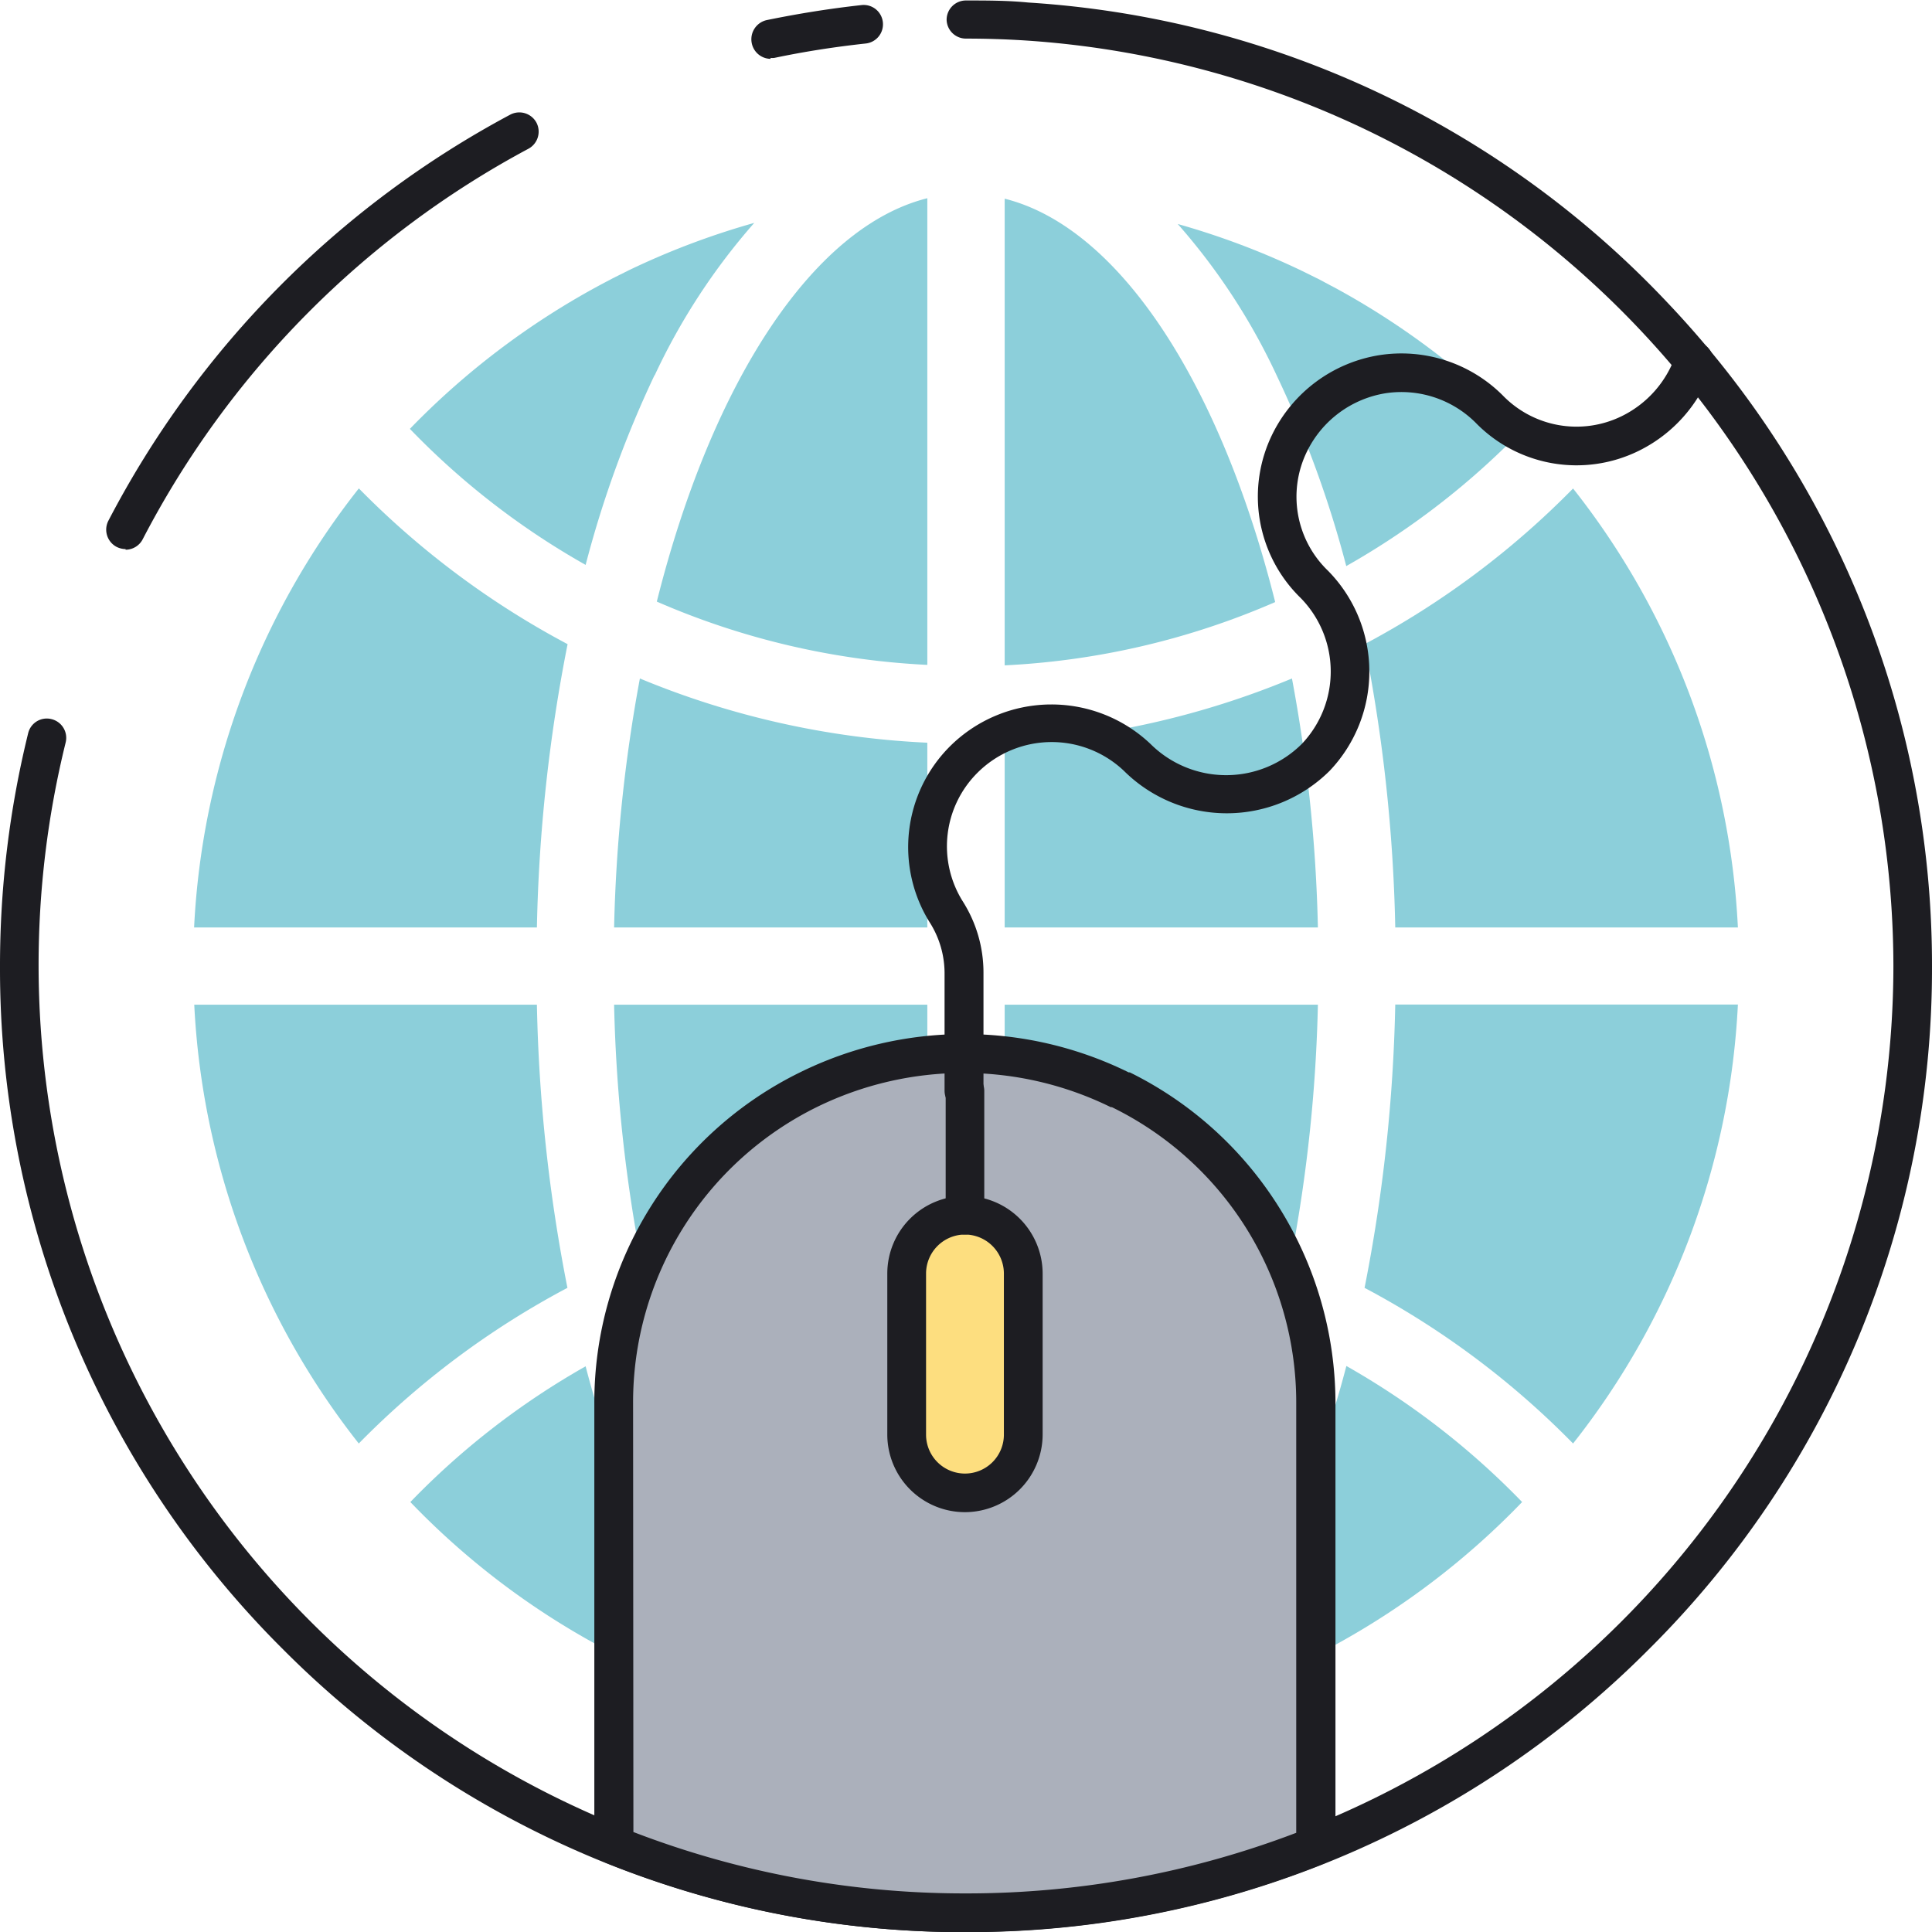
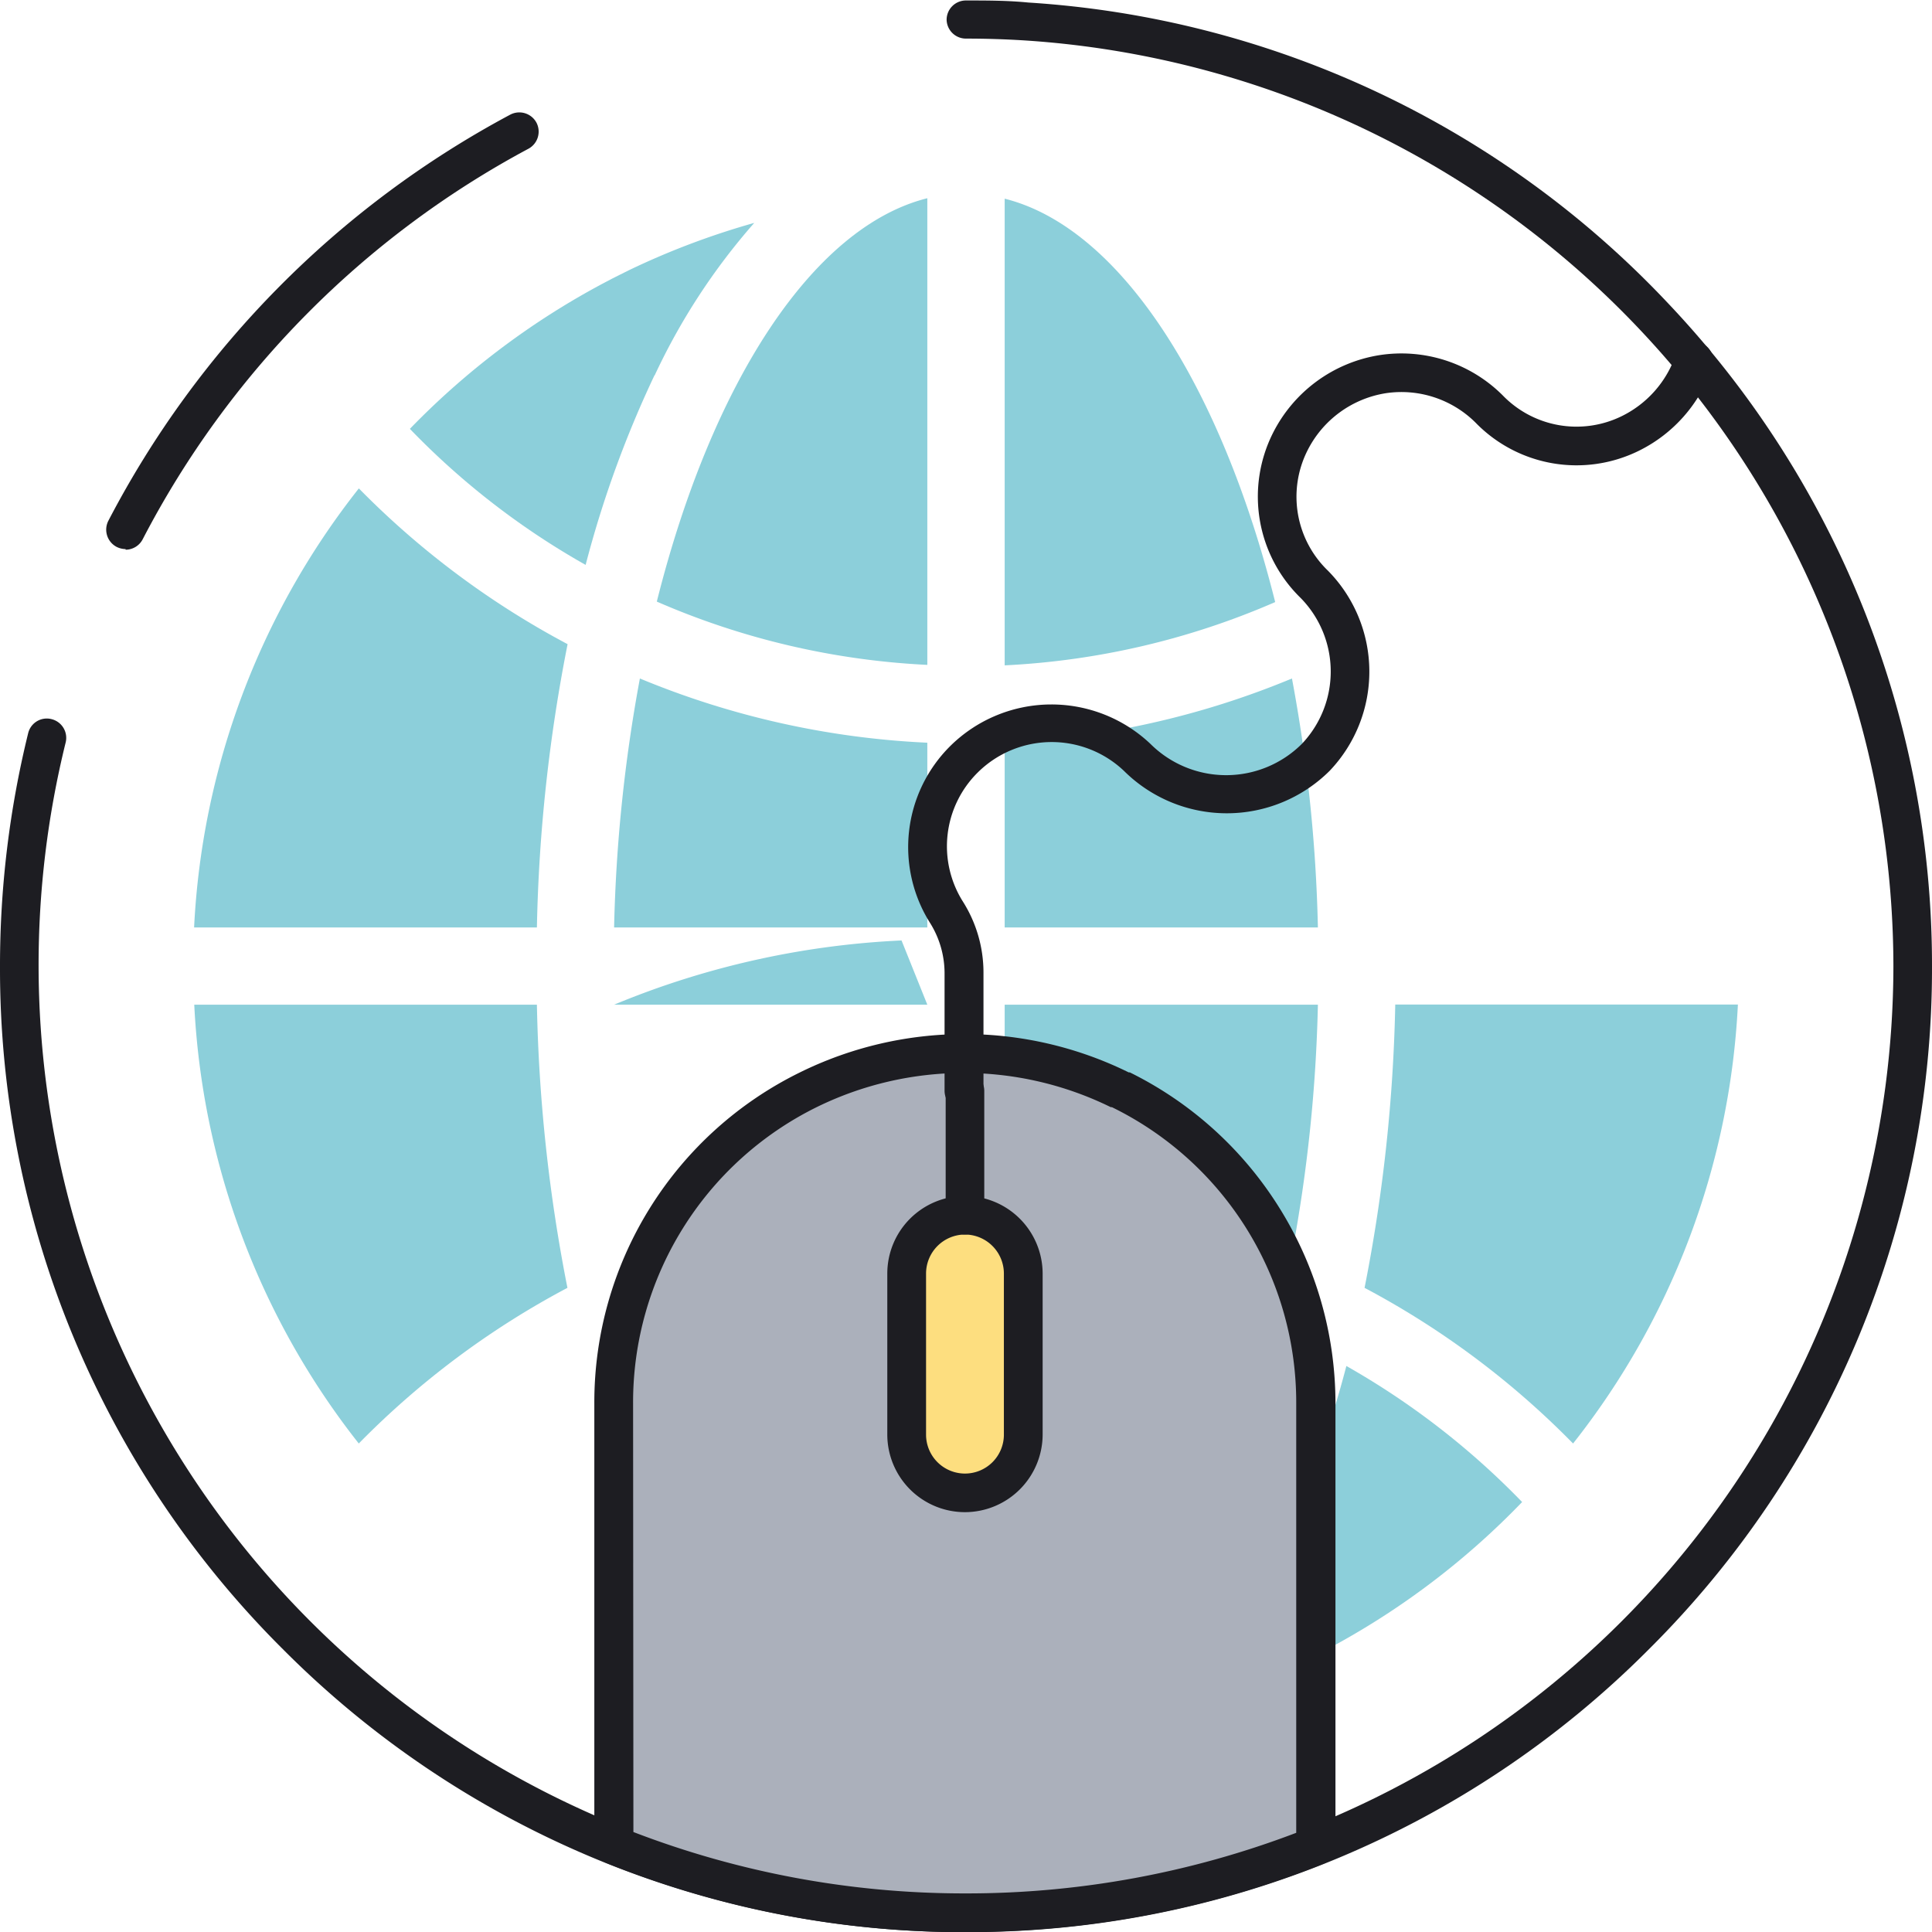
<svg xmlns="http://www.w3.org/2000/svg" id="ff37232f-9832-46a0-9586-ce26048a2651" data-name="Layer 1" viewBox="0 0 122.13 122.13">
  <defs>
    <clipPath id="a7db6663-c70b-4588-8f12-10ce7172646d" transform="translate(469.94 -337.75)">
      <rect x="-469.94" y="337.75" width="122.13" height="122.14" fill="none" />
    </clipPath>
  </defs>
  <title>icon-13</title>
  <g clip-path="url(#a7db6663-c70b-4588-8f12-10ce7172646d)">
    <path d="M-462,372.46a1.3,1.3,0,0,1-.57-.14,1.23,1.23,0,0,1-.52-1.65A61.09,61.09,0,0,1-437.69,345a1.23,1.23,0,0,1,1.66.5,1.23,1.23,0,0,1-.5,1.65,58.61,58.61,0,0,0-24.39,24.69,1.22,1.22,0,0,1-1.08.66" transform="translate(469.94 -337.75)" fill="#1d1d22" />
    <path d="M-408.88,459.89A60.7,60.7,0,0,1-452.06,442a60.67,60.67,0,0,1-17.88-43.18,61.58,61.58,0,0,1,1.78-14.72,1.21,1.21,0,0,1,1.48-.89,1.22,1.22,0,0,1,.89,1.48,58.7,58.7,0,0,0-1.71,14.13,58.69,58.69,0,0,0,58.62,58.62,58.69,58.69,0,0,0,58.63-58.62,58.72,58.72,0,0,0-54.85-58.51c-1.25-.08-2.52-.12-3.78-.12A1.22,1.22,0,0,1-410.1,339a1.22,1.22,0,0,1,1.22-1.22c1.31,0,2.64,0,3.94.13A60.77,60.77,0,0,1-364.42,357a60.81,60.81,0,0,1,16.61,41.86A60.64,60.64,0,0,1-365.7,442a60.68,60.68,0,0,1-43.18,17.89" transform="translate(469.94 -337.75)" fill="#1d1d22" />
-     <path d="M-421.22,341.47a1.23,1.23,0,0,1-1.2-1,1.24,1.24,0,0,1,.95-1.45c2-.41,4-.73,6-.95a1.22,1.22,0,0,1,1.34,1.09,1.22,1.22,0,0,1-1.08,1.34c-1.94.21-3.88.51-5.78.91a1.07,1.07,0,0,1-.25,0" transform="translate(469.94 -337.75)" fill="#1d1d22" />
    <path d="M-370.5,429a48.61,48.61,0,0,0,10.42-27.75h-21.66a102.43,102.43,0,0,1-1.94,17.91A53.61,53.61,0,0,1-370.5,429" transform="translate(469.94 -337.75)" fill="#8ccfda" />
    <path d="M-387.39,442.68l.84-.41.73-.39.25-.13a49.16,49.16,0,0,0,11.85-9.05,49.25,49.25,0,0,0-11.11-8.6,68,68,0,0,1-4.37,12,40.37,40.37,0,0,1-6.29,9.65,48.73,48.73,0,0,0,7.93-3l.17-.09" transform="translate(469.94 -337.75)" fill="#8ccfda" />
    <path d="M-406.43,447.36c7.3-1.84,13.66-11.79,17.1-25.5a48.79,48.79,0,0,0-17.1-4Z" transform="translate(469.94 -337.75)" fill="#8ccfda" />
    <path d="M-406.43,396.38h19.8a96.42,96.42,0,0,0-1.64-15.74,53.74,53.74,0,0,1-18.16,4.06Z" transform="translate(469.94 -337.75)" fill="#8ccfda" />
    <path d="M-406.43,350.28v29.53a48.79,48.79,0,0,0,17.1-4c-3.44-13.72-9.8-23.67-17.1-25.5" transform="translate(469.94 -337.75)" fill="#8ccfda" />
-     <path d="M-370.5,368.63a53.86,53.86,0,0,1-13.18,9.84,102.43,102.43,0,0,1,1.94,17.91h21.66a48.56,48.56,0,0,0-10.42-27.75" transform="translate(469.94 -337.75)" fill="#8ccfda" />
    <path d="M-406.43,412.94A53.74,53.74,0,0,1-388.27,417a96.53,96.53,0,0,0,1.64-15.74h-19.8Z" transform="translate(469.94 -337.75)" fill="#8ccfda" />
-     <path d="M-384.83,373.53a49,49,0,0,0,11.11-8.6,49.18,49.18,0,0,0-11.85-9l-.25-.13-.73-.39-.85-.42-.16-.08a48.73,48.73,0,0,0-7.93-3,40,40,0,0,1,6.29,9.65,67.85,67.85,0,0,1,4.37,12" transform="translate(469.94 -337.75)" fill="#8ccfda" />
    <path d="M-411.32,447.36V417.83a48.69,48.69,0,0,0-17.1,4c3.44,13.71,9.8,23.66,17.1,25.5" transform="translate(469.94 -337.75)" fill="#8ccfda" />
    <path d="M-411.32,384.7a53.8,53.8,0,0,1-18.17-4.06,97.56,97.56,0,0,0-1.63,15.74h19.8Z" transform="translate(469.94 -337.75)" fill="#8ccfda" />
    <path d="M-447.26,368.63a48.62,48.62,0,0,0-10.41,27.75H-436a102.43,102.43,0,0,1,1.94-17.91,53.91,53.91,0,0,1-13.19-9.84" transform="translate(469.94 -337.75)" fill="#8ccfda" />
    <path d="M-411.32,350.28c-7.3,1.83-13.66,11.78-17.1,25.5a48.69,48.69,0,0,0,17.1,4Z" transform="translate(469.94 -337.75)" fill="#8ccfda" />
-     <path d="M-411.32,401.26h-19.8A97.67,97.67,0,0,0-429.49,417a53.8,53.8,0,0,1,18.17-4.06Z" transform="translate(469.94 -337.75)" fill="#8ccfda" />
-     <path d="M-432.18,441.75l.25.13.73.39.84.42.16.08a49.77,49.77,0,0,0,7.94,3,40.69,40.69,0,0,1-6.3-9.65,68,68,0,0,1-4.36-12A48.81,48.81,0,0,0-444,432.7a48.77,48.77,0,0,0,11.85,9.05" transform="translate(469.94 -337.75)" fill="#8ccfda" />
+     <path d="M-411.32,401.26h-19.8a53.8,53.8,0,0,1,18.17-4.06Z" transform="translate(469.94 -337.75)" fill="#8ccfda" />
    <path d="M-428.56,361.49a40.49,40.49,0,0,1,6.3-9.65,48.83,48.83,0,0,0-7.94,3l-.16.08-.84.42-.74.39-.24.13a49.18,49.18,0,0,0-11.85,9,48.52,48.52,0,0,0,11.11,8.6,67.85,67.85,0,0,1,4.36-12" transform="translate(469.94 -337.75)" fill="#8ccfda" />
    <path d="M-447.26,429a53.66,53.66,0,0,1,13.19-9.84A102.43,102.43,0,0,1-436,401.26h-21.66A48.67,48.67,0,0,0-447.26,429" transform="translate(469.94 -337.75)" fill="#8ccfda" />
    <path d="M-386.76,426.49a22.17,22.17,0,0,0-12.32-19.85l-.08,0a22.15,22.15,0,0,0-19.68,0,22.14,22.14,0,0,0-12.28,19.83v27.93a59.54,59.54,0,0,0,22.24,4.27,59.52,59.52,0,0,0,22.12-4.22V426.49Z" transform="translate(469.94 -337.75)" fill="#abb0bb" />
    <path d="M-386.76,454.44Zm-43.14-.88a58.25,58.25,0,0,0,21,3.88,58.46,58.46,0,0,0,20.9-3.83V426.49a20.78,20.78,0,0,0-11.65-18.75l-.07,0a21.07,21.07,0,0,0-18.6,0,20.81,20.81,0,0,0-11.6,18.74Zm21,6.33a60.67,60.67,0,0,1-22.7-4.37,1.22,1.22,0,0,1-.77-1.13V426.46a23.23,23.23,0,0,1,13-20.92,23.49,23.49,0,0,1,20.78,0l.07,0a23.28,23.28,0,0,1,9.49,8.62,23.31,23.31,0,0,1,3.51,12.32v27.95a1.23,1.23,0,0,1-.77,1.14,60.74,60.74,0,0,1-22.57,4.31" transform="translate(469.94 -337.75)" fill="#1d1d22" />
    <path d="M-408.94,432.12h0a3.69,3.69,0,0,1-3.69-3.68V418.26a3.69,3.69,0,0,1,3.69-3.69,3.69,3.69,0,0,1,3.68,3.69v10.18a3.68,3.68,0,0,1-3.68,3.68" transform="translate(469.94 -337.75)" fill="#fdde7f" />
    <path d="M-408.94,415.79a2.47,2.47,0,0,0-2.46,2.47v10.18a2.46,2.46,0,0,0,2.46,2.46,2.46,2.46,0,0,0,2.46-2.46V418.26a2.47,2.47,0,0,0-2.46-2.47m0,17.55a4.91,4.91,0,0,1-4.91-4.9V418.26a4.91,4.91,0,0,1,4.91-4.91,4.92,4.92,0,0,1,4.91,4.91v10.18a4.92,4.92,0,0,1-4.91,4.9" transform="translate(469.94 -337.75)" fill="#1d1d22" />
    <path d="M-408.94,415.79a1.21,1.21,0,0,1-1.22-1.22v-7.86a1.22,1.22,0,0,1,1.22-1.23,1.23,1.23,0,0,1,1.22,1.23v7.86a1.22,1.22,0,0,1-1.22,1.22" transform="translate(469.94 -337.75)" fill="#1d1d22" />
    <path d="M-409,407.93a1.23,1.23,0,0,1-1.23-1.23v-7.42a6,6,0,0,0-.9-3.16,9,9,0,0,1,1.26-11.21,9.1,9.1,0,0,1,12.66-.13,6.78,6.78,0,0,0,9.56,0,6.64,6.64,0,0,0-.07-9.23,8.94,8.94,0,0,1-1.76-10.41,9.15,9.15,0,0,1,6.74-4.94,9.06,9.06,0,0,1,7.79,2.54,6.49,6.49,0,0,0,7.5,1.33,6.74,6.74,0,0,0,3.44-3.89,1.22,1.22,0,0,1,1.54-.77,1.22,1.22,0,0,1,.77,1.55,9.19,9.19,0,0,1-4.65,5.29,8.9,8.9,0,0,1-10.32-1.79,6.65,6.65,0,0,0-5.69-1.85,6.72,6.72,0,0,0-4.95,3.66,6.49,6.49,0,0,0,1.32,7.56,9.09,9.09,0,0,1,.1,12.65,9.22,9.22,0,0,1-13,0,6.64,6.64,0,0,0-9.24.1,6.56,6.56,0,0,0-.93,8.18,8.39,8.39,0,0,1,1.29,4.46v7.42a1.23,1.23,0,0,1-1.22,1.23" transform="translate(469.94 -337.75)" fill="#1d1d22" />
  </g>
</svg>